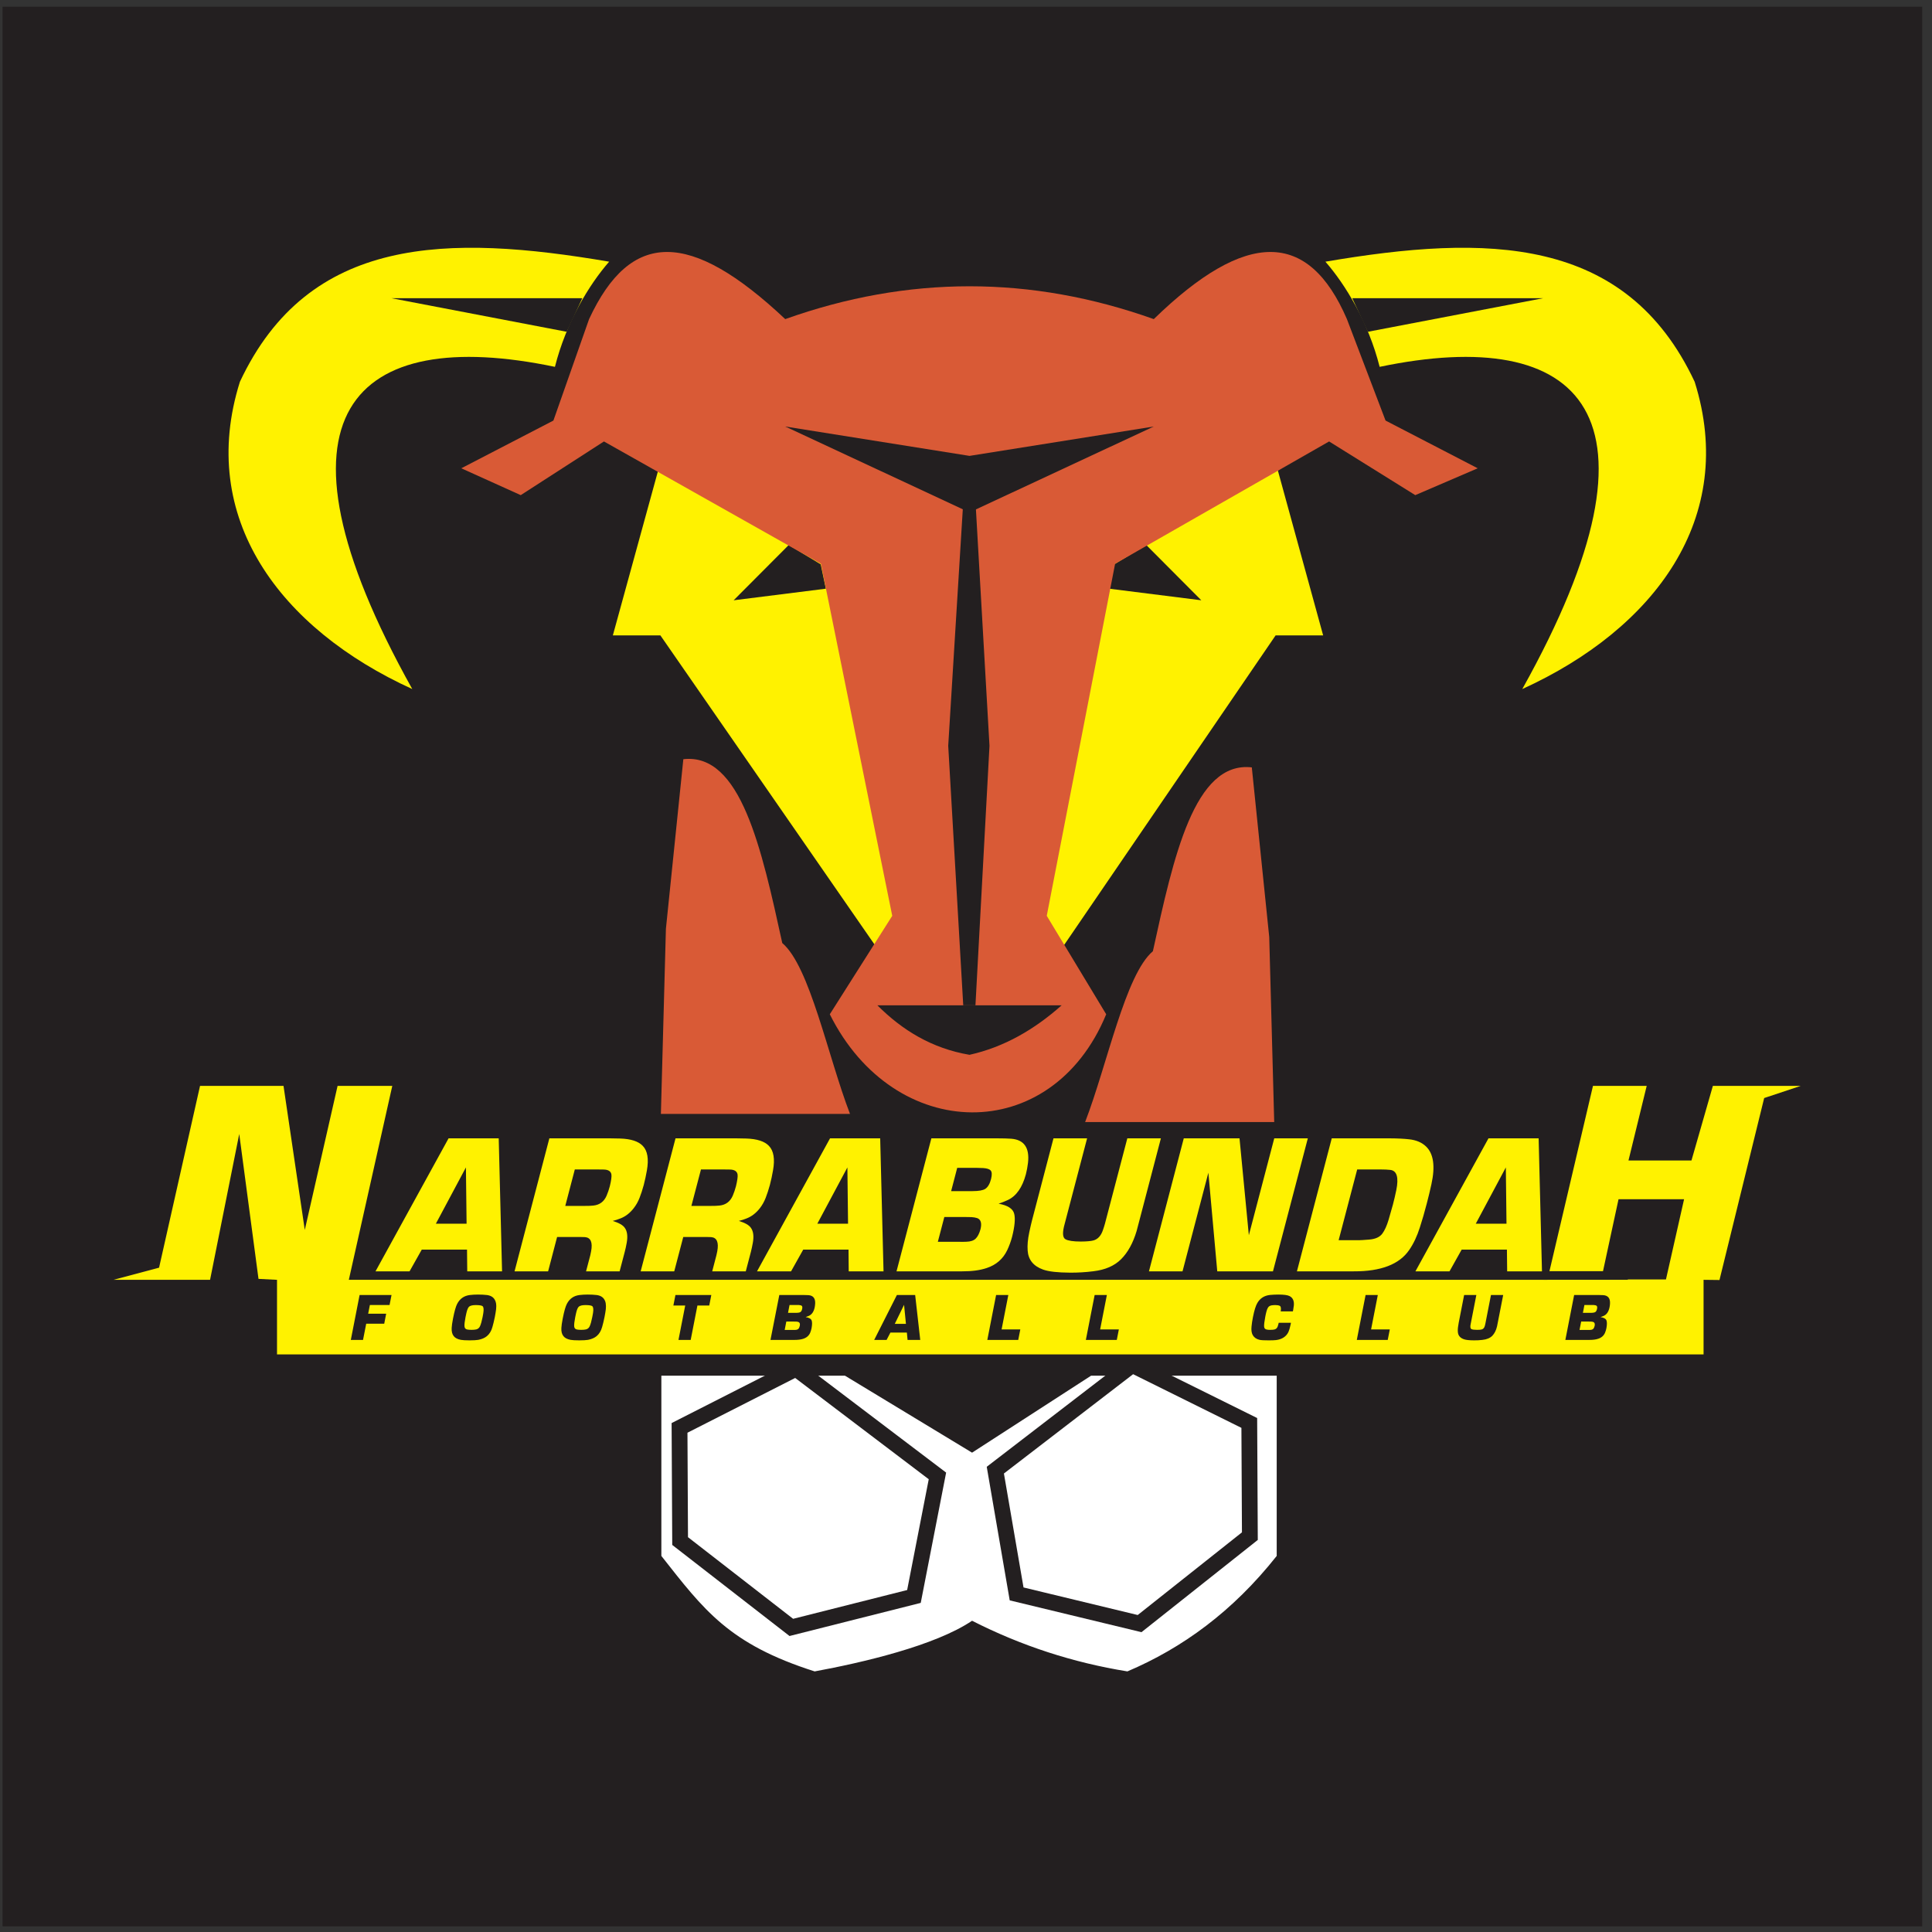
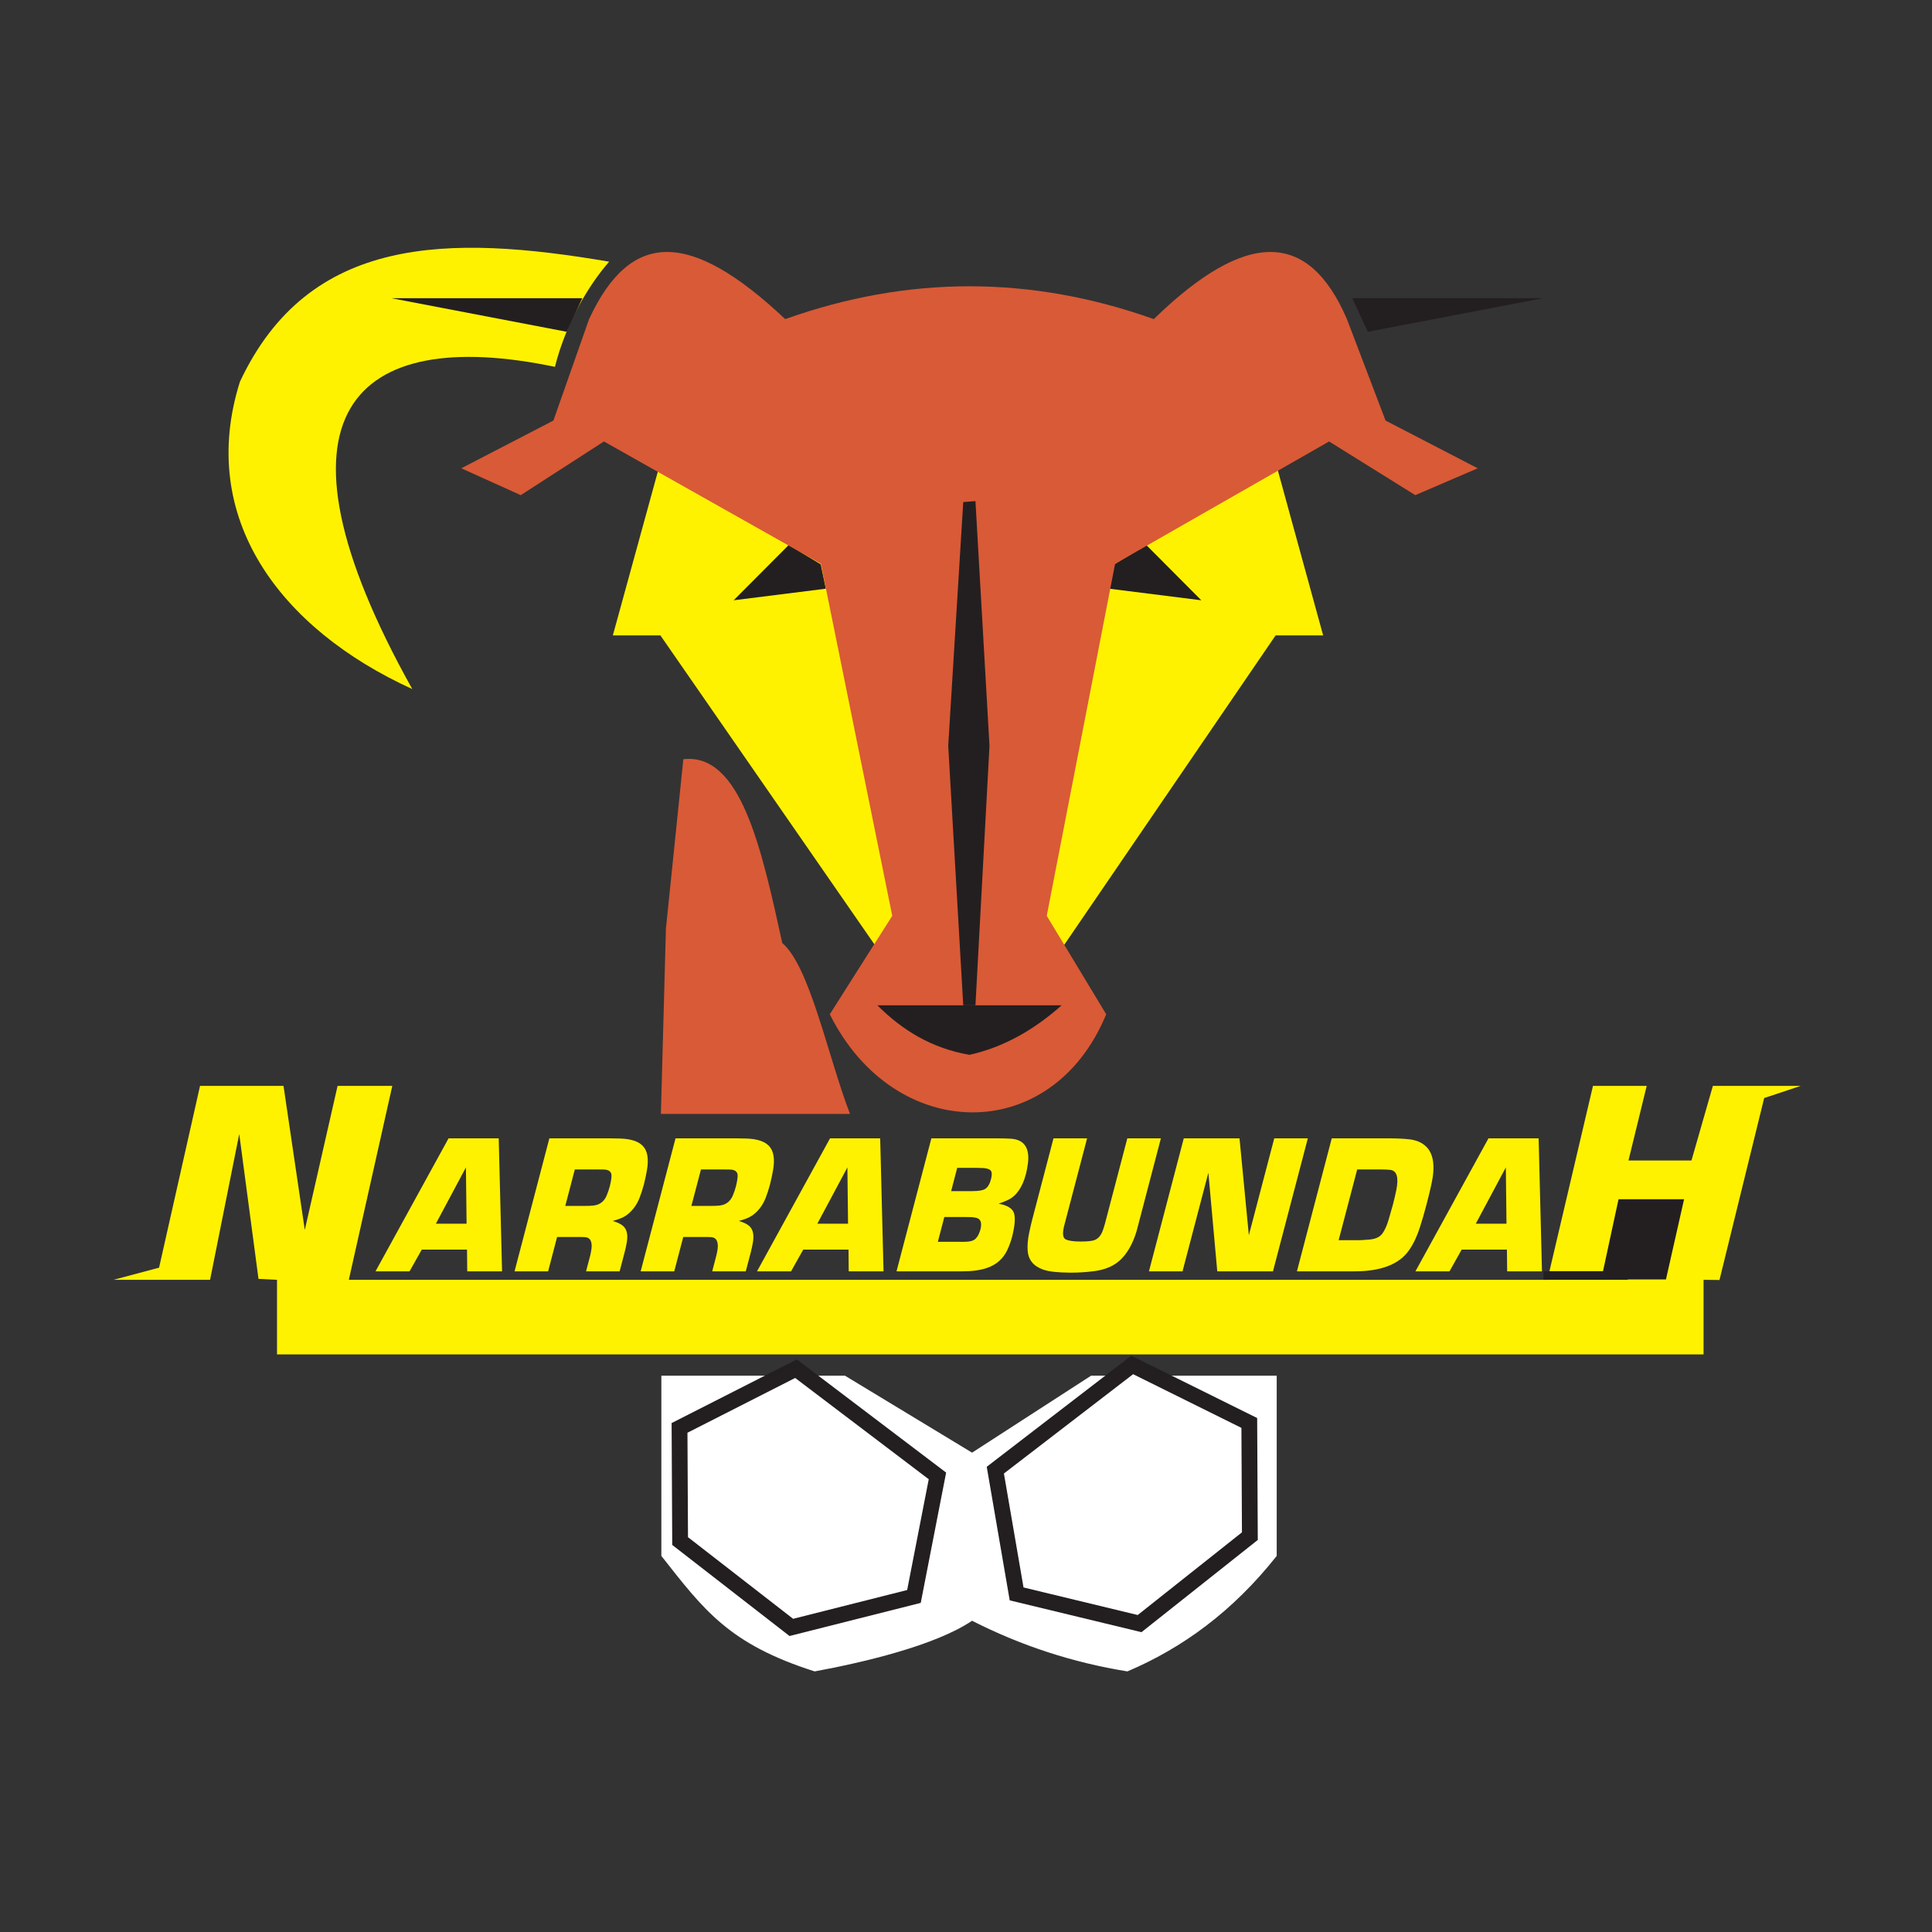
<svg xmlns="http://www.w3.org/2000/svg" width="194pt" height="194pt" viewBox="0 0 194 194" version="1.1">
  <rect x="0" y="0" width="194" height="194" fill="#333333" stroke="none" />
  <g id="surface1">
-     <path style=" stroke:none;fill-rule:evenodd;fill:rgb(13.699%,12.199%,12.5%);fill-opacity:1;" d="M 0.258 0.676 L 193.016 0.676 L 193.016 193.434 L 0.258 193.434 L 0.258 0.676 " />
    <path style=" stroke:none;fill-rule:evenodd;fill:rgb(100%,94.901%,0%);fill-opacity:1;" d="M 66.312 46.426 L 61.539 63.801 L 66.312 63.801 L 88.102 95.258 L 106.602 95.258 L 128.09 63.801 L 132.863 63.801 L 128.09 46.426 L 66.312 46.426 " />
    <path style=" stroke:none;fill-rule:evenodd;fill:rgb(13.699%,12.199%,12.5%);fill-opacity:1;" d="M 79.199 54.727 L 73.668 60.277 L 82.926 59.113 L 82.41 56.664 L 79.199 54.727 " />
    <path style=" stroke:none;fill-rule:evenodd;fill:rgb(13.699%,12.199%,12.5%);fill-opacity:1;" d="M 115.102 54.727 L 120.629 60.277 L 111.375 59.113 L 111.891 56.664 L 115.102 54.727 " />
    <path style=" stroke:none;fill-rule:evenodd;fill:rgb(85.097%,35.294%,21.176%);fill-opacity:1;" d="M 78.848 32.043 C 91.184 27.648 103.52 27.648 115.855 32.043 C 125.105 23.055 131.371 23.055 135.25 32.043 L 139.129 42.23 L 148.383 47.023 L 142.113 49.719 L 133.461 44.328 L 111.973 56.609 L 105.109 91.961 L 111.078 101.848 C 105.605 115.129 89.789 114.832 83.324 101.848 L 89.594 91.961 L 82.43 56.609 L 60.645 44.328 L 52.289 49.719 L 46.32 47.023 L 55.57 42.23 L 59.152 32.043 C 63.328 23.055 69.297 23.055 78.848 32.043 " />
    <path style=" stroke:none;fill-rule:evenodd;fill:rgb(13.699%,12.199%,12.5%);fill-opacity:1;" d="M 88.102 100.949 L 106.602 100.949 C 103.863 103.383 100.824 105.145 97.352 105.918 C 93.562 105.273 90.598 103.441 88.102 100.949 " />
-     <path style=" stroke:none;fill-rule:evenodd;fill:rgb(13.699%,12.199%,12.5%);fill-opacity:1;" d="M 78.848 42.828 L 97.352 45.777 L 115.855 42.828 L 97.352 51.453 L 78.848 42.828 " />
    <path style=" stroke:none;fill-rule:evenodd;fill:rgb(13.699%,12.199%,12.5%);fill-opacity:1;" d="M 96.723 50.414 L 95.215 74.887 L 96.723 100.949 L 97.949 100.949 L 99.359 74.887 L 97.949 50.32 L 96.723 50.414 " />
    <path style=" stroke:none;fill-rule:evenodd;fill:rgb(85.097%,35.294%,21.176%);fill-opacity:1;" d="M 68.617 76.234 L 66.867 93.262 L 66.363 111.852 L 85.352 111.852 C 83.133 106.086 81.32 97.035 78.551 94.695 C 76.469 85.203 74.387 75.574 68.617 76.234 " />
-     <path style=" stroke:none;fill-rule:evenodd;fill:rgb(85.097%,35.294%,21.176%);fill-opacity:1;" d="M 125.699 77.055 L 127.449 94.086 L 127.949 112.672 L 108.961 112.672 C 111.184 106.91 112.996 97.855 115.766 95.516 C 117.844 86.023 119.93 76.398 125.699 77.055 " />
-     <path style=" stroke:none;fill-rule:evenodd;fill:rgb(100%,94.901%,0%);fill-opacity:1;" d="M 133.09 26.277 C 135.094 28.566 137.41 32.371 138.535 36.836 C 158.754 32.617 168.352 41.453 152.859 69.191 C 166.164 63.125 174.469 51.992 170.168 38.336 C 163.254 23.602 149.277 23.516 133.09 26.277 " />
    <path style=" stroke:none;fill-rule:evenodd;fill:rgb(13.699%,12.199%,12.5%);fill-opacity:1;" d="M 135.785 29.941 L 154.945 29.945 L 137.348 33.316 Z M 135.785 29.941 " />
    <path style=" stroke:none;fill-rule:evenodd;fill:rgb(100%,94.901%,0%);fill-opacity:1;" d="M 61.168 26.277 C 59.164 28.566 56.848 32.371 55.723 36.836 C 35.504 32.617 25.906 41.453 41.398 69.191 C 28.094 63.125 19.789 51.992 24.09 38.336 C 31.004 23.602 44.98 23.516 61.168 26.277 " />
    <path style=" stroke:none;fill-rule:evenodd;fill:rgb(13.699%,12.199%,12.5%);fill-opacity:1;" d="M 58.473 29.941 L 39.309 29.945 L 56.906 33.316 Z M 58.473 29.941 " />
    <path style=" stroke:none;fill-rule:evenodd;fill:rgb(100%,94.901%,0%);fill-opacity:1;" d="M 11.402 128.512 L 15.973 127.293 L 20.086 109.039 L 28.469 109.039 L 30.605 123.504 L 33.898 109.039 L 39.391 109.039 L 35.027 128.512 L 155.383 128.512 L 159.957 109.039 L 165.352 109.039 L 163.523 116.527 L 169.848 116.527 L 171.996 109.039 L 180.812 109.039 L 177.148 110.258 L 172.66 128.531 L 171.062 128.512 L 171.062 136.004 L 27.816 136.004 L 27.816 128.512 L 25.957 128.418 L 24.023 113.867 L 21.094 128.512 L 11.402 128.512 " />
    <path style=" stroke:none;fill-rule:evenodd;fill:rgb(13.699%,12.199%,12.5%);fill-opacity:1;" d="M 160.785 128.477 L 162.523 120.422 L 169.105 120.422 L 167.285 128.477 L 160.785 128.477 " />
    <path style=" stroke:none;fill-rule:evenodd;fill:rgb(100%,94.901%,0%);fill-opacity:1;" d="M 45.043 114.305 L 50.078 114.305 L 50.414 127.66 L 46.918 127.66 L 46.895 125.477 L 46.898 125.477 L 42.352 125.477 L 41.125 127.66 L 37.707 127.66 Z M 43.766 122.879 L 46.852 122.879 L 46.785 117.227 Z M 61.258 114.305 L 62.27 114.324 C 63.352 114.359 64.109 114.605 64.543 115.062 C 65.023 115.555 65.16 116.383 64.957 117.527 C 64.871 118.012 64.77 118.5 64.641 118.992 C 64.512 119.469 64.367 119.902 64.219 120.285 C 64.07 120.668 63.875 121.012 63.637 121.316 C 63.254 121.812 62.797 122.164 62.273 122.359 C 62.055 122.449 61.805 122.527 61.527 122.598 C 62.148 122.789 62.555 123.023 62.738 123.293 C 62.984 123.633 63.051 124.137 62.93 124.801 C 62.871 125.121 62.809 125.422 62.734 125.699 L 62.219 127.66 L 58.848 127.66 L 59.273 126.047 C 59.301 125.93 59.332 125.797 59.355 125.652 C 59.527 124.746 59.316 124.27 58.738 124.223 C 58.672 124.219 58.512 124.211 58.262 124.211 L 55.941 124.211 L 55.039 127.66 L 51.668 127.66 L 55.164 114.305 Z M 56.762 121.09 L 58.754 121.09 C 59.051 121.094 59.328 121.082 59.586 121.055 C 60.215 120.988 60.66 120.656 60.914 120.055 C 61.039 119.762 61.148 119.445 61.234 119.113 C 61.371 118.559 61.422 118.172 61.398 117.957 C 61.355 117.625 61.098 117.449 60.633 117.438 C 60.477 117.434 60.266 117.43 60 117.43 L 57.719 117.43 Z M 73.922 114.305 L 74.934 114.324 C 76.02 114.359 76.777 114.605 77.211 115.062 C 77.688 115.555 77.828 116.383 77.621 117.527 C 77.539 118.012 77.434 118.5 77.305 118.992 C 77.176 119.469 77.031 119.902 76.883 120.285 C 76.734 120.668 76.539 121.012 76.305 121.316 C 75.918 121.812 75.461 122.164 74.938 122.359 C 74.719 122.449 74.473 122.527 74.191 122.598 C 74.816 122.789 75.219 123.023 75.402 123.293 C 75.648 123.633 75.715 124.137 75.594 124.801 C 75.535 125.121 75.473 125.422 75.402 125.699 L 74.887 127.66 L 71.516 127.66 L 71.938 126.047 C 71.969 125.93 71.996 125.797 72.023 125.652 C 72.191 124.746 71.984 124.27 71.406 124.223 C 71.336 124.219 71.176 124.211 70.926 124.211 L 68.609 124.211 L 67.703 127.66 L 64.332 127.66 L 67.832 114.305 Z M 69.426 121.09 L 71.422 121.09 C 71.715 121.094 71.992 121.082 72.25 121.055 C 72.879 120.988 73.324 120.656 73.582 120.055 C 73.707 119.762 73.812 119.445 73.902 119.113 C 74.035 118.559 74.09 118.172 74.066 117.957 C 74.023 117.625 73.766 117.449 73.297 117.438 C 73.145 117.434 72.93 117.43 72.664 117.43 L 70.387 117.43 Z M 83.348 114.305 L 88.383 114.305 L 88.719 127.66 L 85.223 127.66 L 85.203 125.477 L 80.656 125.477 L 79.434 127.66 L 76.016 127.66 Z M 82.07 122.879 L 85.156 122.879 L 85.09 117.227 Z M 93.523 114.305 L 100.121 114.305 C 100.727 114.305 101.199 114.32 101.535 114.344 C 102.828 114.441 103.395 115.246 103.227 116.754 C 103.176 117.176 103.105 117.559 103.016 117.902 C 102.66 119.234 102.051 120.105 101.191 120.504 C 100.922 120.629 100.609 120.754 100.266 120.871 L 100.266 120.867 C 101.195 121.031 101.723 121.375 101.844 121.895 C 101.961 122.387 101.891 123.148 101.633 124.176 C 101.508 124.656 101.34 125.109 101.137 125.539 C 100.715 126.418 100.027 127.016 99.078 127.328 C 98.41 127.555 97.586 127.664 96.609 127.66 L 90.023 127.66 Z M 94.824 122.203 L 94.172 124.695 L 96.336 124.695 C 96.613 124.699 96.852 124.699 97.047 124.688 C 97.461 124.676 97.773 124.57 97.973 124.375 C 98.172 124.18 98.336 123.867 98.453 123.441 C 98.605 122.836 98.496 122.457 98.129 122.316 C 97.957 122.262 97.766 122.227 97.551 122.215 C 97.336 122.207 97.082 122.203 96.797 122.203 Z M 96.117 117.27 L 95.508 119.605 L 97.664 119.605 C 98.281 119.605 98.707 119.527 98.938 119.379 C 99.199 119.203 99.395 118.871 99.516 118.387 C 99.621 117.965 99.609 117.68 99.477 117.535 C 99.367 117.402 99.117 117.316 98.727 117.289 C 98.492 117.277 98.277 117.27 98.082 117.27 Z M 109.16 114.305 L 106.91 122.887 C 106.664 123.758 106.691 124.277 106.992 124.441 C 107.266 124.59 107.777 124.668 108.527 124.668 C 109.129 124.664 109.551 124.625 109.805 124.555 C 110.238 124.434 110.555 124.09 110.746 123.527 C 110.824 123.301 110.895 123.086 110.949 122.887 L 113.199 114.305 L 116.57 114.305 L 114.422 122.512 L 114.129 123.625 C 113.77 124.824 113.25 125.762 112.582 126.434 C 111.914 127.105 110.984 127.512 109.789 127.652 C 109.016 127.75 108.238 127.797 107.465 127.793 C 106.207 127.785 105.297 127.684 104.742 127.484 C 103.77 127.137 103.254 126.496 103.191 125.574 C 103.152 125.051 103.203 124.445 103.352 123.746 C 103.461 123.238 103.555 122.824 103.637 122.512 L 105.785 114.305 Z M 118.867 114.305 L 124.465 114.305 L 125.402 124.035 L 127.953 114.305 L 131.324 114.305 L 127.824 127.66 L 122.23 127.66 L 121.336 117.746 L 121.34 117.746 L 118.742 127.66 L 115.371 127.66 Z M 139.535 114.305 C 140.336 114.309 140.992 114.344 141.504 114.402 C 142.211 114.48 142.77 114.719 143.184 115.113 C 143.949 115.836 144.133 117.105 143.734 118.914 C 143.605 119.508 143.453 120.152 143.27 120.844 C 143.047 121.711 142.812 122.512 142.578 123.238 C 142.297 124.129 141.938 124.891 141.5 125.52 C 140.52 126.957 138.664 127.672 135.938 127.66 L 130.23 127.66 L 133.727 114.305 Z M 136.281 117.43 L 134.418 124.535 L 136.453 124.535 C 136.609 124.535 136.961 124.512 137.5 124.469 C 138.109 124.418 138.543 124.223 138.801 123.879 C 139.039 123.559 139.254 123.09 139.434 122.484 C 139.594 121.934 139.742 121.422 139.871 120.949 C 139.996 120.477 140.105 119.996 140.207 119.508 C 140.469 118.219 140.262 117.539 139.586 117.473 C 139.332 117.445 139.02 117.43 138.648 117.43 Z M 149.465 114.305 L 154.5 114.305 L 154.836 127.66 L 151.34 127.66 L 151.316 125.477 L 146.773 125.477 L 145.551 127.66 L 142.129 127.66 Z M 148.188 122.879 L 151.273 122.879 L 151.207 117.227 L 148.188 122.879 " />
-     <path style=" stroke:none;fill-rule:evenodd;fill:rgb(13.699%,12.199%,12.5%);fill-opacity:1;" d="M 39.316 130.035 L 39.117 131.039 L 37.141 131.039 L 36.969 131.914 L 38.777 131.914 L 38.582 132.918 L 36.773 132.918 L 36.453 134.547 L 35.227 134.547 L 36.109 130.035 Z M 45.488 132.406 C 45.633 131.668 45.773 131.176 45.906 130.926 C 46.176 130.406 46.602 130.109 47.176 130.039 C 47.434 130.008 47.707 129.992 47.984 129.992 C 48.328 129.992 48.633 130.008 48.895 130.039 C 49.078 130.062 49.238 130.113 49.375 130.195 C 49.492 130.266 49.594 130.363 49.668 130.488 C 49.738 130.602 49.785 130.723 49.805 130.848 C 49.84 131.055 49.84 131.262 49.816 131.465 C 49.785 131.703 49.742 131.965 49.688 132.246 C 49.605 132.652 49.523 132.988 49.445 133.254 C 49.336 133.652 49.148 133.957 48.891 134.168 C 48.68 134.344 48.391 134.469 48.031 134.539 C 47.852 134.57 47.555 134.59 47.145 134.59 C 46.734 134.59 46.445 134.57 46.273 134.539 C 45.938 134.473 45.699 134.348 45.562 134.168 C 45.402 133.973 45.336 133.695 45.355 133.336 C 45.363 133.129 45.41 132.82 45.488 132.406 Z M 46.746 132.25 C 46.66 132.688 46.625 132.996 46.641 133.184 C 46.656 133.355 46.738 133.457 46.891 133.496 C 46.996 133.523 47.148 133.535 47.352 133.535 C 47.547 133.535 47.707 133.52 47.824 133.492 C 47.992 133.449 48.117 133.348 48.195 133.18 C 48.289 132.98 48.375 132.672 48.461 132.246 L 48.531 131.848 C 48.586 131.5 48.566 131.273 48.469 131.168 C 48.398 131.094 48.172 131.051 47.789 131.047 C 47.461 131.047 47.234 131.098 47.109 131.203 C 47.004 131.293 46.91 131.508 46.832 131.848 Z M 56.504 132.406 C 56.648 131.668 56.789 131.176 56.922 130.926 C 57.191 130.406 57.617 130.109 58.191 130.039 C 58.453 130.008 58.723 129.992 59 129.992 C 59.344 129.992 59.648 130.008 59.91 130.039 C 60.094 130.062 60.254 130.113 60.391 130.195 C 60.508 130.266 60.609 130.363 60.684 130.488 C 60.754 130.602 60.801 130.723 60.82 130.848 C 60.852 131.055 60.855 131.262 60.832 131.465 C 60.801 131.703 60.758 131.965 60.703 132.246 C 60.621 132.652 60.539 132.988 60.461 133.254 C 60.348 133.652 60.164 133.957 59.906 134.168 C 59.695 134.344 59.406 134.469 59.047 134.539 C 58.867 134.57 58.574 134.59 58.16 134.59 C 57.75 134.59 57.461 134.57 57.289 134.539 C 56.953 134.473 56.715 134.348 56.578 134.168 C 56.418 133.973 56.348 133.695 56.371 133.336 C 56.379 133.129 56.426 132.82 56.504 132.406 Z M 57.762 132.25 C 57.676 132.688 57.641 132.996 57.656 133.184 C 57.672 133.355 57.754 133.457 57.906 133.496 C 58.012 133.523 58.164 133.535 58.367 133.535 C 58.562 133.535 58.723 133.52 58.84 133.492 C 59.012 133.449 59.133 133.348 59.211 133.18 C 59.305 132.98 59.391 132.672 59.473 132.246 L 59.547 131.848 C 59.602 131.5 59.582 131.273 59.484 131.168 C 59.414 131.094 59.188 131.051 58.805 131.047 C 58.477 131.047 58.25 131.098 58.125 131.203 C 58.02 131.293 57.926 131.508 57.848 131.848 Z M 67.824 130.035 L 71.426 130.035 L 71.219 131.09 L 70.031 131.09 L 69.355 134.547 L 68.129 134.547 L 68.805 131.09 L 67.617 131.09 Z M 78.254 130.035 L 80.652 130.035 C 80.871 130.035 81.047 130.043 81.168 130.051 C 81.641 130.082 81.871 130.355 81.855 130.863 C 81.848 131.004 81.832 131.137 81.812 131.25 C 81.723 131.703 81.523 131.996 81.223 132.129 C 81.129 132.172 81.02 132.215 80.898 132.254 C 81.238 132.309 81.441 132.426 81.504 132.602 C 81.559 132.766 81.555 133.023 81.492 133.371 C 81.461 133.531 81.41 133.688 81.352 133.832 C 81.223 134.125 80.988 134.328 80.652 134.434 C 80.418 134.512 80.121 134.547 79.766 134.547 L 77.367 134.547 Z M 78.957 132.703 L 78.793 133.547 L 79.578 133.547 C 79.68 133.547 79.766 133.547 79.84 133.543 C 79.988 133.539 80.098 133.504 80.164 133.438 C 80.234 133.371 80.281 133.266 80.312 133.121 C 80.352 132.918 80.301 132.789 80.16 132.742 C 80.098 132.723 80.027 132.711 79.949 132.707 C 79.871 132.707 79.777 132.703 79.672 132.703 Z M 79.281 131.039 L 79.129 131.828 L 79.914 131.828 C 80.141 131.828 80.293 131.801 80.371 131.75 C 80.461 131.691 80.523 131.578 80.551 131.414 C 80.578 131.273 80.566 131.176 80.512 131.129 C 80.469 131.082 80.375 131.055 80.234 131.043 C 80.148 131.039 80.07 131.039 79.996 131.039 Z M 90.062 130.035 L 91.895 130.035 L 92.406 134.547 L 91.133 134.547 L 91.062 133.809 L 89.41 133.809 L 89.027 134.547 L 87.781 134.547 Z M 89.848 132.934 L 90.969 132.934 L 90.781 131.023 Z M 100.023 130.035 L 101.25 130.035 L 100.574 133.492 L 102.453 133.492 L 102.246 134.547 L 99.141 134.547 Z M 109.918 130.035 L 111.145 130.035 L 110.469 133.492 L 112.348 133.492 L 112.141 134.547 L 109.035 134.547 Z M 128.598 131.684 L 128.617 131.543 C 128.637 131.312 128.602 131.172 128.508 131.125 C 128.406 131.074 128.254 131.047 128.047 131.047 C 127.926 131.047 127.809 131.059 127.695 131.074 C 127.523 131.102 127.398 131.18 127.32 131.309 C 127.262 131.402 127.207 131.543 127.16 131.727 C 127.121 131.879 127.082 132.043 127.051 132.223 C 126.961 132.695 126.922 133.02 126.934 133.203 C 126.945 133.387 127.043 133.488 127.23 133.512 C 127.324 133.531 127.438 133.539 127.562 133.535 C 127.746 133.535 127.887 133.523 127.984 133.496 C 128.137 133.453 128.238 133.355 128.297 133.199 C 128.32 133.133 128.344 133.062 128.363 132.98 L 128.398 132.828 L 129.629 132.828 L 129.594 133.008 C 129.527 133.336 129.453 133.578 129.383 133.734 C 129.27 133.984 129.094 134.18 128.859 134.324 C 128.656 134.449 128.414 134.527 128.133 134.562 C 127.977 134.582 127.73 134.59 127.398 134.59 C 126.945 134.594 126.641 134.574 126.48 134.539 C 126.16 134.465 125.93 134.305 125.793 134.062 C 125.676 133.855 125.633 133.566 125.672 133.195 C 125.695 132.922 125.746 132.609 125.812 132.266 C 125.945 131.594 126.09 131.113 126.258 130.832 C 126.539 130.355 126.965 130.09 127.531 130.031 C 127.789 130.008 128.062 129.992 128.355 129.992 C 128.918 129.992 129.297 130.043 129.496 130.148 C 129.824 130.32 129.965 130.637 129.918 131.102 C 129.902 131.23 129.887 131.363 129.859 131.5 L 129.824 131.684 Z M 137.125 130.035 L 138.352 130.035 L 137.676 133.492 L 139.555 133.492 L 139.348 134.547 L 136.242 134.547 Z M 148.246 130.035 L 147.68 132.934 C 147.613 133.23 147.641 133.406 147.754 133.461 C 147.855 133.512 148.047 133.535 148.32 133.535 C 148.535 133.535 148.691 133.523 148.781 133.496 C 148.934 133.457 149.039 133.34 149.094 133.152 C 149.113 133.074 149.133 133 149.148 132.934 L 149.715 130.035 L 150.941 130.035 L 150.398 132.809 L 150.324 133.184 C 150.23 133.59 150.066 133.906 149.848 134.133 C 149.621 134.359 149.297 134.496 148.863 134.543 C 148.586 134.578 148.305 134.594 148.023 134.59 C 147.566 134.59 147.23 134.555 147.023 134.488 C 146.66 134.371 146.453 134.152 146.402 133.844 C 146.375 133.664 146.375 133.461 146.41 133.227 C 146.434 133.055 146.453 132.914 146.477 132.809 L 147.02 130.035 Z M 158.066 130.035 L 160.469 130.035 C 160.688 130.035 160.859 130.043 160.984 130.051 C 161.457 130.082 161.688 130.355 161.668 130.863 C 161.664 131.004 161.648 131.137 161.625 131.25 C 161.535 131.703 161.34 131.996 161.039 132.129 C 160.941 132.172 160.836 132.215 160.711 132.254 L 160.715 132.254 C 161.055 132.309 161.258 132.426 161.316 132.602 C 161.371 132.766 161.371 133.023 161.305 133.371 C 161.273 133.531 161.227 133.688 161.164 133.832 C 161.039 134.125 160.805 134.328 160.469 134.434 C 160.234 134.512 159.938 134.547 159.582 134.547 L 157.184 134.547 Z M 158.773 132.703 L 158.605 133.547 L 159.395 133.547 C 159.496 133.547 159.582 133.547 159.652 133.543 C 159.805 133.539 159.914 133.504 159.98 133.438 C 160.047 133.371 160.098 133.266 160.129 133.121 C 160.164 132.918 160.117 132.789 159.977 132.742 C 159.914 132.723 159.844 132.711 159.766 132.707 C 159.688 132.707 159.594 132.703 159.488 132.703 Z M 159.098 131.039 L 158.945 131.828 L 159.73 131.828 C 159.953 131.828 160.105 131.801 160.188 131.75 C 160.277 131.691 160.336 131.578 160.367 131.414 C 160.395 131.273 160.379 131.176 160.328 131.129 C 160.285 131.082 160.191 131.055 160.047 131.043 C 159.961 131.039 159.883 131.039 159.812 131.039 L 159.098 131.039 " />
    <path style=" stroke:none;fill-rule:evenodd;fill:rgb(100%,100%,100%);fill-opacity:1;" d="M 66.41 138.137 L 84.844 138.137 L 97.609 145.867 L 109.562 138.137 L 128.199 138.137 L 128.199 156.238 C 123.773 161.832 118.711 165.492 113.207 167.832 C 107.738 166.949 102.535 165.254 97.609 162.746 C 93.895 165.254 86.598 166.949 81.805 167.832 C 73.191 165.094 70.691 161.672 66.41 156.238 L 66.41 138.137 " />
    <path style=" stroke:none;fill-rule:evenodd;fill:rgb(100%,100%,100%);fill-opacity:1;" d="M 100.391 148.043 L 114.219 137.527 L 125.969 143.426 L 125.969 154.816 L 114.828 163.559 L 102.469 160.508 L 100.391 148.043 " />
    <path style="fill:none;stroke-width:20.823;stroke-linecap:butt;stroke-linejoin:miter;stroke:rgb(13.699%,12.199%,12.5%);stroke-opacity:1;stroke-miterlimit:2.613;" d="M 1446.113 42.769 L 1666.649 99.178 L 1778.396 -31.938 L 1720.309 -169.427 L 1541.256 -218.136 L 1407.631 -118.284 Z M 1446.113 42.769 " transform="matrix(0.07,-0.03,-0.03,-0.07,0,194)" />
    <path style=" stroke:none;fill-rule:evenodd;fill:rgb(100%,100%,100%);fill-opacity:1;" d="M 94.562 148.594 L 80.387 137.73 L 68.637 143.629 L 68.637 155.016 L 79.781 163.762 L 92.137 160.711 L 94.562 148.594 " />
    <path style="fill:none;stroke-width:20.823;stroke-linecap:butt;stroke-linejoin:miter;stroke:rgb(13.699%,12.199%,12.5%);stroke-opacity:1;stroke-miterlimit:2.613;" d="M -1372.957 65.841 L -1257.248 269.256 L -1085.342 257.979 L -1027.274 120.538 L -1117.191 -41.863 L -1281.884 -68.047 Z M -1372.957 65.841 " transform="matrix(-0.07,0.03,-0.03,-0.07,0,194)" />
    <path style=" stroke:none;fill-rule:evenodd;fill:rgb(13.699%,12.199%,12.5%);fill-opacity:1;" d="M 154.984 127.645 L 163.453 127.645 L 163.453 128.508 L 154.984 128.508 L 154.984 127.645 " />
  </g>
</svg>